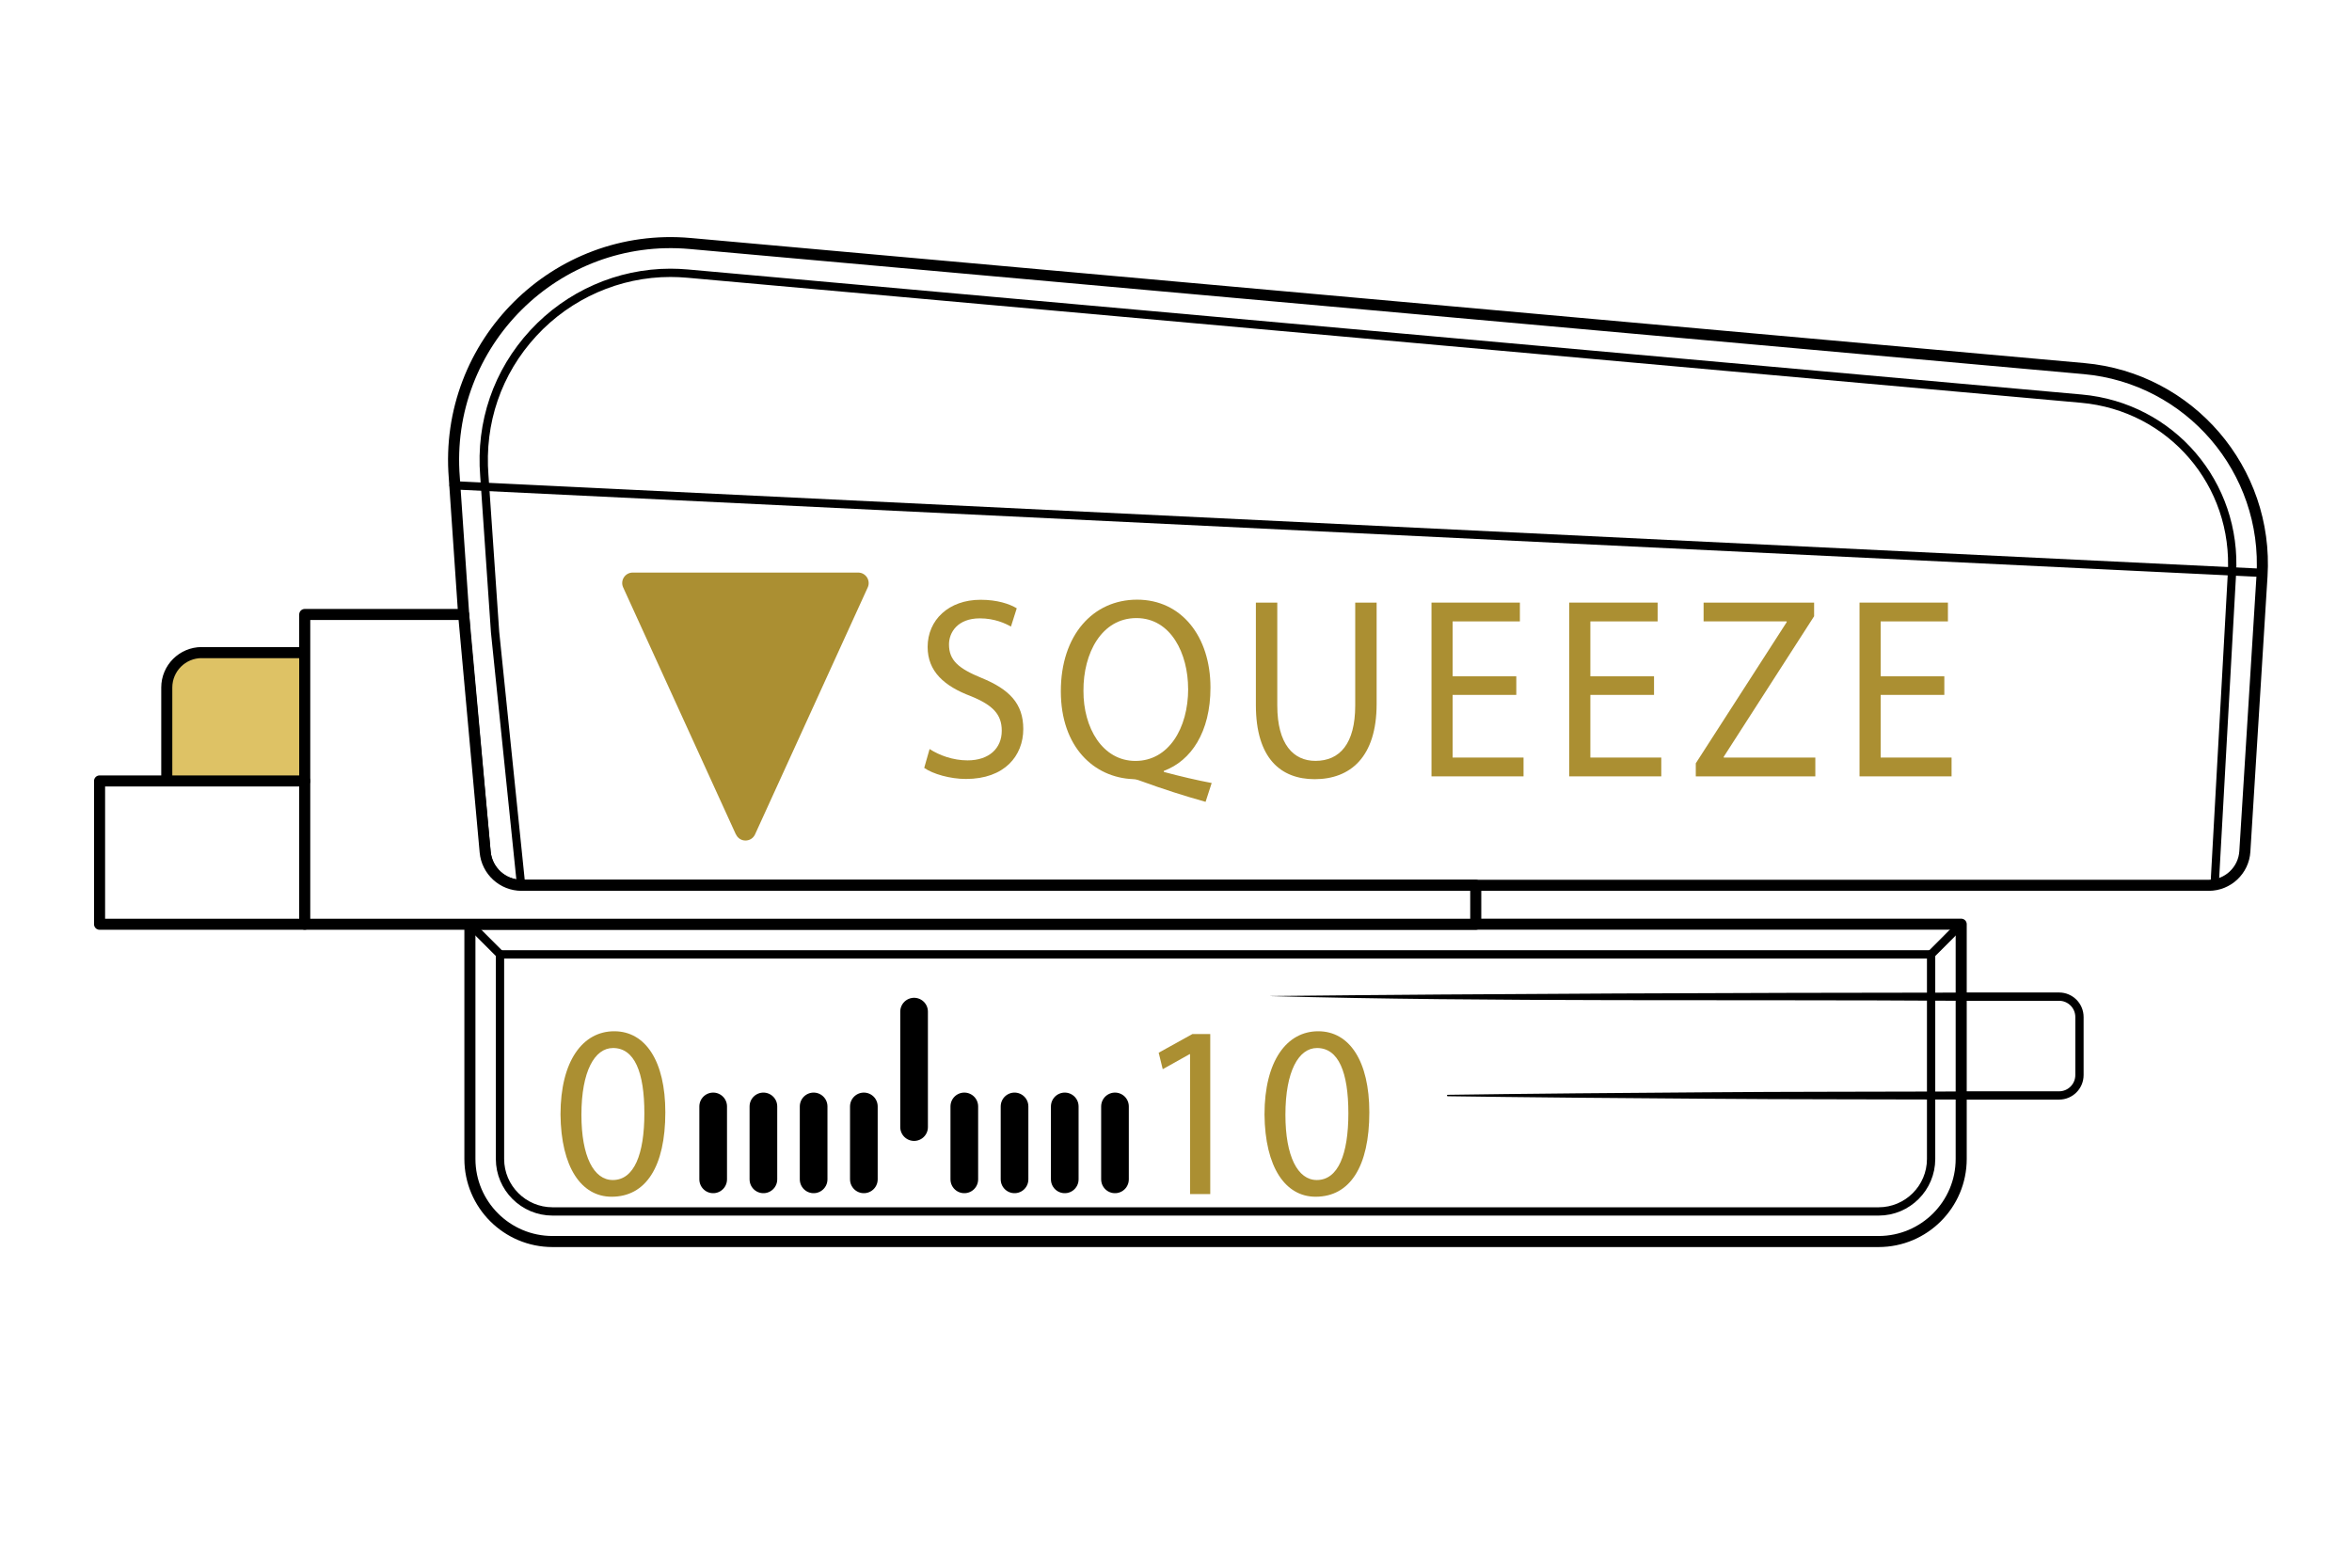
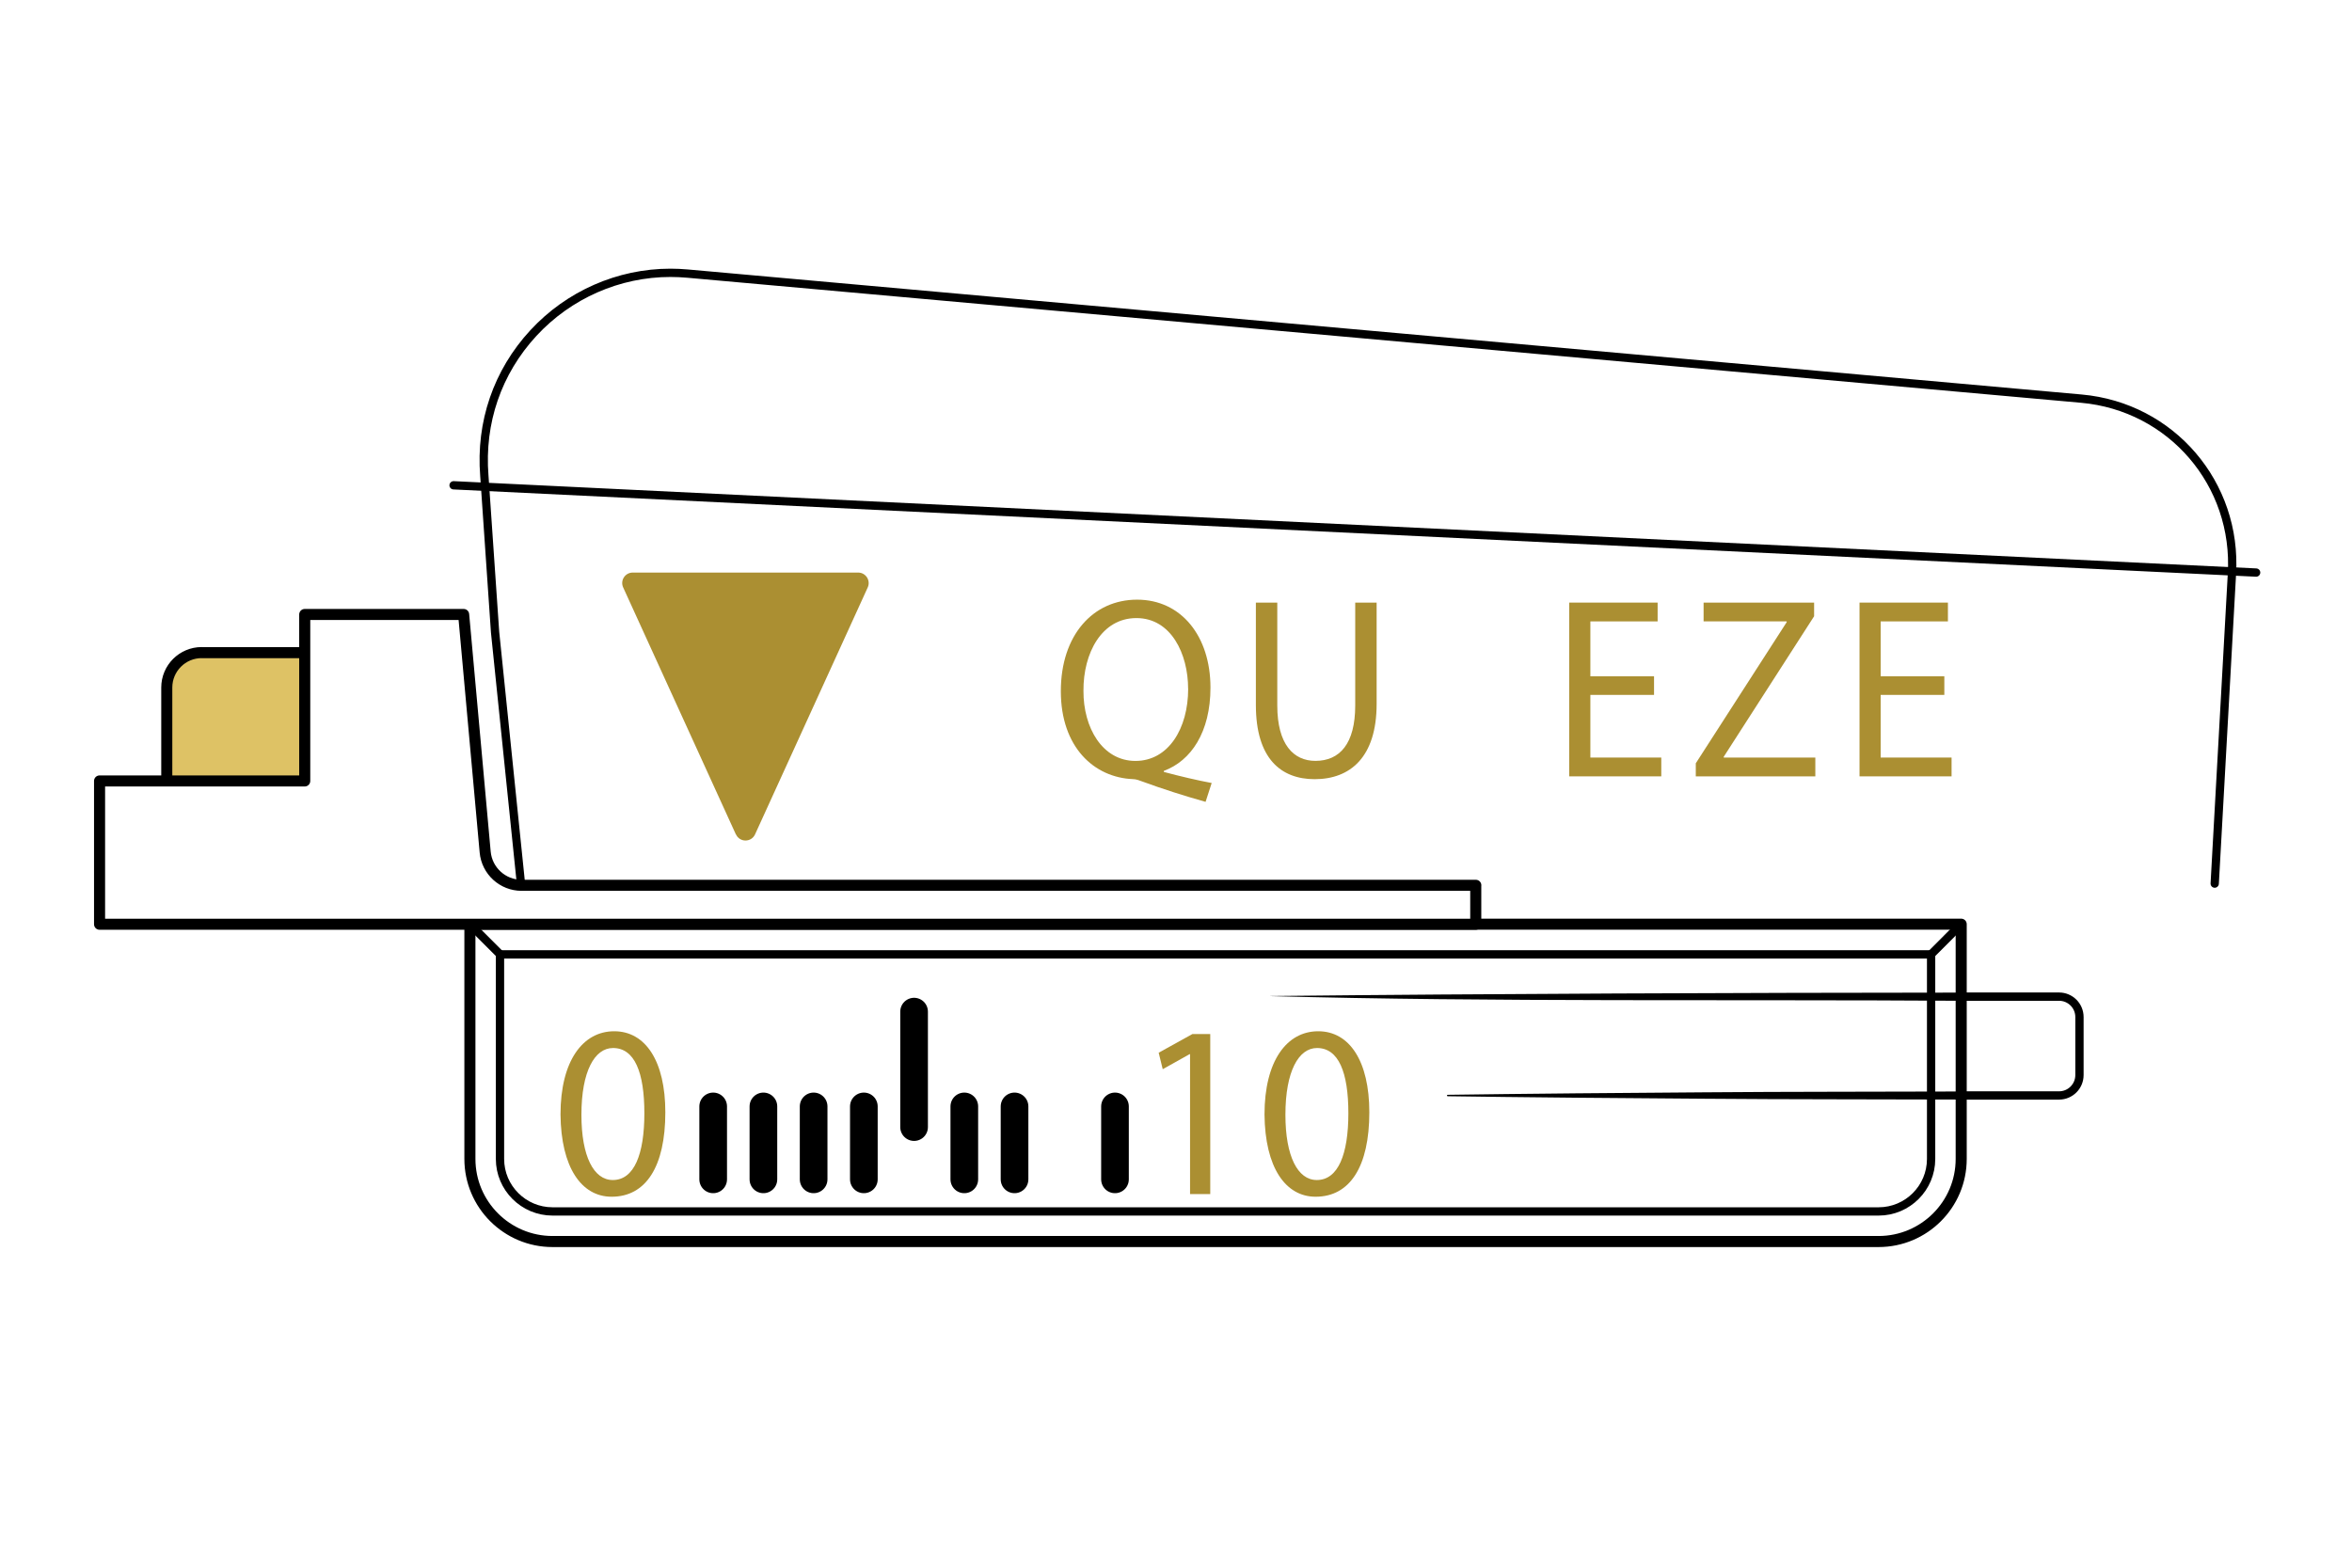
<svg xmlns="http://www.w3.org/2000/svg" id="Layer_2" viewBox="0 0 425.2 283.46">
  <defs>
    <style>.cls-1,.cls-2,.cls-3{fill:#fff;}.cls-4{fill:#ab8f32;}.cls-5{stroke-width:5px;}.cls-5,.cls-6,.cls-2,.cls-7,.cls-3,.cls-8{stroke:#000;stroke-linecap:round;stroke-linejoin:round;}.cls-5,.cls-7,.cls-8{fill:none;}.cls-6{fill:#dec265;}.cls-6,.cls-2,.cls-7{stroke-width:2px;}.cls-9{clip-path:url(#clippath-1);}.cls-3,.cls-8{stroke-width:1.5px;}</style>
    <clipPath id="clippath-1">
      <path class="cls-8" d="M99.89,219.05c-5.24,0-9.5-4.26-9.5-9.49v-36.99H349.11v36.99c0,5.24-4.26,9.49-9.49,9.49H99.89Z" />
    </clipPath>
  </defs>
  <rect class="cls-1" x="0" y="0" width="425.2" height="283.46" />
  <path class="cls-3" d="M372.24,180.21H229.61v17.87h142.63c2.04,0,3.69-1.65,3.69-3.69v-10.49c0-2.04-1.65-3.69-3.69-3.69Z" />
  <path class="cls-6" d="M36.46,118.01h22.64v28.95H30.15v-22.64c0-3.49,2.83-6.32,6.32-6.32Z" />
-   <path class="cls-2" d="M376.76,66.65L124.78,44.03c-24.25-2.18-44.61,18.05-42.65,42.36l1.94,28.33,3.63,39.35c.31,3.4,3.17,6.01,6.59,6.01H399.3c3.46,0,6.32-2.69,6.53-6.14l3.1-49.77c1.19-19.17-13.07-35.81-32.17-37.52Z" />
  <path class="cls-8" d="M94.17,159.7l-4.67-45.41-1.94-28.27c-.77-9.62,2.37-18.76,8.86-25.79,6.39-6.93,15.42-10.9,24.78-10.9,1.02,0,2.06,.05,3.09,.14l251.98,22.61c16.28,1.46,28.23,15.41,27.22,31.76l-3.11,55.93" />
  <path class="cls-2" d="M84.95,167.11v42.44c0,8.25,6.69,14.94,14.94,14.94h239.72c8.25,0,14.94-6.69,14.94-14.94v-42.44H84.95Z" />
  <g>
    <g class="cls-9">
      <g>
        <line class="cls-5" x1="128.93" y1="200.06" x2="128.93" y2="213.25" />
        <line class="cls-5" x1="138.01" y1="200.06" x2="138.01" y2="213.25" />
        <line class="cls-5" x1="147.09" y1="200.06" x2="147.09" y2="213.25" />
        <line class="cls-5" x1="156.17" y1="200.06" x2="156.17" y2="213.25" />
        <line class="cls-5" x1="165.25" y1="182.92" x2="165.25" y2="203.8" />
        <line class="cls-5" x1="174.33" y1="200.06" x2="174.33" y2="213.25" />
        <line class="cls-5" x1="183.41" y1="200.06" x2="183.41" y2="213.25" />
-         <line class="cls-5" x1="192.49" y1="200.06" x2="192.49" y2="213.25" />
        <line class="cls-5" x1="201.57" y1="200.06" x2="201.57" y2="213.25" />
      </g>
    </g>
    <path class="cls-8" d="M99.89,219.05c-5.24,0-9.5-4.26-9.5-9.49v-36.99H349.11v36.99c0,5.24-4.26,9.49-9.49,9.49H99.89Z" />
  </g>
  <path class="cls-4" d="M133.03,150.87l-20.37-44.65c-.58-1.26,.34-2.69,1.73-2.69h40.75c1.38,0,2.3,1.43,1.73,2.69l-20.37,44.65c-.68,1.48-2.78,1.48-3.45,0Z" />
  <g>
-     <path class="cls-4" d="M168.06,135.44c1.71,1.12,4.22,2.05,6.85,2.05,3.91,0,6.19-2.19,6.19-5.36,0-2.94-1.58-4.62-5.58-6.25-4.83-1.82-7.82-4.48-7.82-8.9,0-4.89,3.82-8.53,9.57-8.53,3.03,0,5.23,.75,6.54,1.54l-1.05,3.31c-.97-.56-2.94-1.49-5.62-1.49-4.04,0-5.58,2.56-5.58,4.71,0,2.94,1.8,4.38,5.88,6.06,5.01,2.05,7.55,4.62,7.55,9.23,0,4.85-3.38,9.04-10.36,9.04-2.85,0-5.97-.89-7.55-2l.97-3.4Z" />
    <path class="cls-4" d="M217.95,144.99c-4-1.12-7.9-2.38-11.33-3.64-.61-.23-1.23-.47-1.8-.47-7.03-.28-13.04-5.78-13.04-15.9s5.8-16.55,13.79-16.55,13.26,6.62,13.26,15.9c0,8.06-3.51,13.24-8.43,15.06v.19c2.94,.79,6.15,1.54,8.65,2l-1.1,3.4Zm-3.16-20.46c0-6.29-3.07-12.77-9.35-12.77s-9.62,6.34-9.57,13.15c-.04,6.67,3.43,12.68,9.4,12.68s9.53-5.87,9.53-13.05Z" />
    <path class="cls-4" d="M230.91,108.96v18.6c0,7.04,2.94,10.02,6.89,10.02,4.39,0,7.2-3.08,7.2-10.02v-18.6h3.87v18.32c0,9.65-4.79,13.61-11.2,13.61-6.06,0-10.63-3.68-10.63-13.42v-18.51h3.87Z" />
-     <path class="cls-4" d="M274.12,125.65h-11.51v11.33h12.82v3.4h-16.64v-31.42h15.98v3.4h-12.16v9.93h11.51v3.36Z" />
    <path class="cls-4" d="M299.02,125.65h-11.51v11.33h12.82v3.4h-16.64v-31.42h15.98v3.4h-12.16v9.93h11.51v3.36Z" />
    <path class="cls-4" d="M306.58,138l16.42-25.5v-.14h-15.02v-3.4h19.98v2.47l-16.34,25.41v.14h16.56v3.4h-21.61v-2.38Z" />
    <path class="cls-4" d="M351.5,125.65h-11.51v11.33h12.82v3.4h-16.64v-31.42h15.98v3.4h-12.16v9.93h11.51v3.36Z" />
  </g>
  <path class="cls-4" d="M120.28,201.12c0,9.84-3.52,15.27-9.71,15.27-5.46,0-9.15-5.3-9.24-14.87,0-9.71,4.04-15.05,9.71-15.05s9.24,5.43,9.24,14.65Zm-15.17,.45c0,7.53,2.23,11.8,5.67,11.8,3.87,0,5.71-4.67,5.71-12.07s-1.76-11.8-5.67-11.8c-3.31,0-5.71,4.19-5.71,12.07Z" />
  <g>
    <path class="cls-4" d="M215.15,190.61h-.09l-4.86,2.72-.73-2.98,6.1-3.38h3.22v28.94h-3.65v-25.29Z" />
    <path class="cls-4" d="M247.55,201.12c0,9.84-3.52,15.27-9.71,15.27-5.46,0-9.15-5.3-9.24-14.87,0-9.71,4.04-15.05,9.71-15.05s9.24,5.43,9.24,14.65Zm-15.17,.45c0,7.53,2.23,11.8,5.67,11.8,3.87,0,5.71-4.67,5.71-12.07s-1.76-11.8-5.67-11.8c-3.31,0-5.71,4.19-5.71,12.07Z" />
  </g>
  <path class="cls-2" d="M266.79,160.08v7.04H18v-25.91H55.09v-30.1h28.73l3.89,42.95c.31,3.41,3.17,6.02,6.59,6.02h172.5Z" />
-   <line class="cls-7" x1="55.09" y1="141.21" x2="55.09" y2="167.11" />
  <line class="cls-8" x1="82" y1="87.75" x2="407.87" y2="103.53" />
  <path d="M229.61,180.1c40.52-.43,84.58-.59,124.94-.62,.41,0,.74,.33,.73,.73v17.87c0,.41-.33,.74-.73,.74-15.47-.06-30.95-.02-46.42-.15-11.56-.06-34.86-.28-46.42-.45-.16,0-.17-.26,0-.26,11.58-.17,34.85-.39,46.42-.45,15.47-.13,30.95-.09,46.42-.15l-.74,.74v-17.87s.74,.73,.74,.73c-40.08-.27-85.4,.24-124.94-.85h0Z" />
  <line class="cls-8" x1="84.95" y1="167.11" x2="90.4" y2="172.56" />
  <line class="cls-8" x1="354.55" y1="167.11" x2="349.11" y2="172.56" />
</svg>